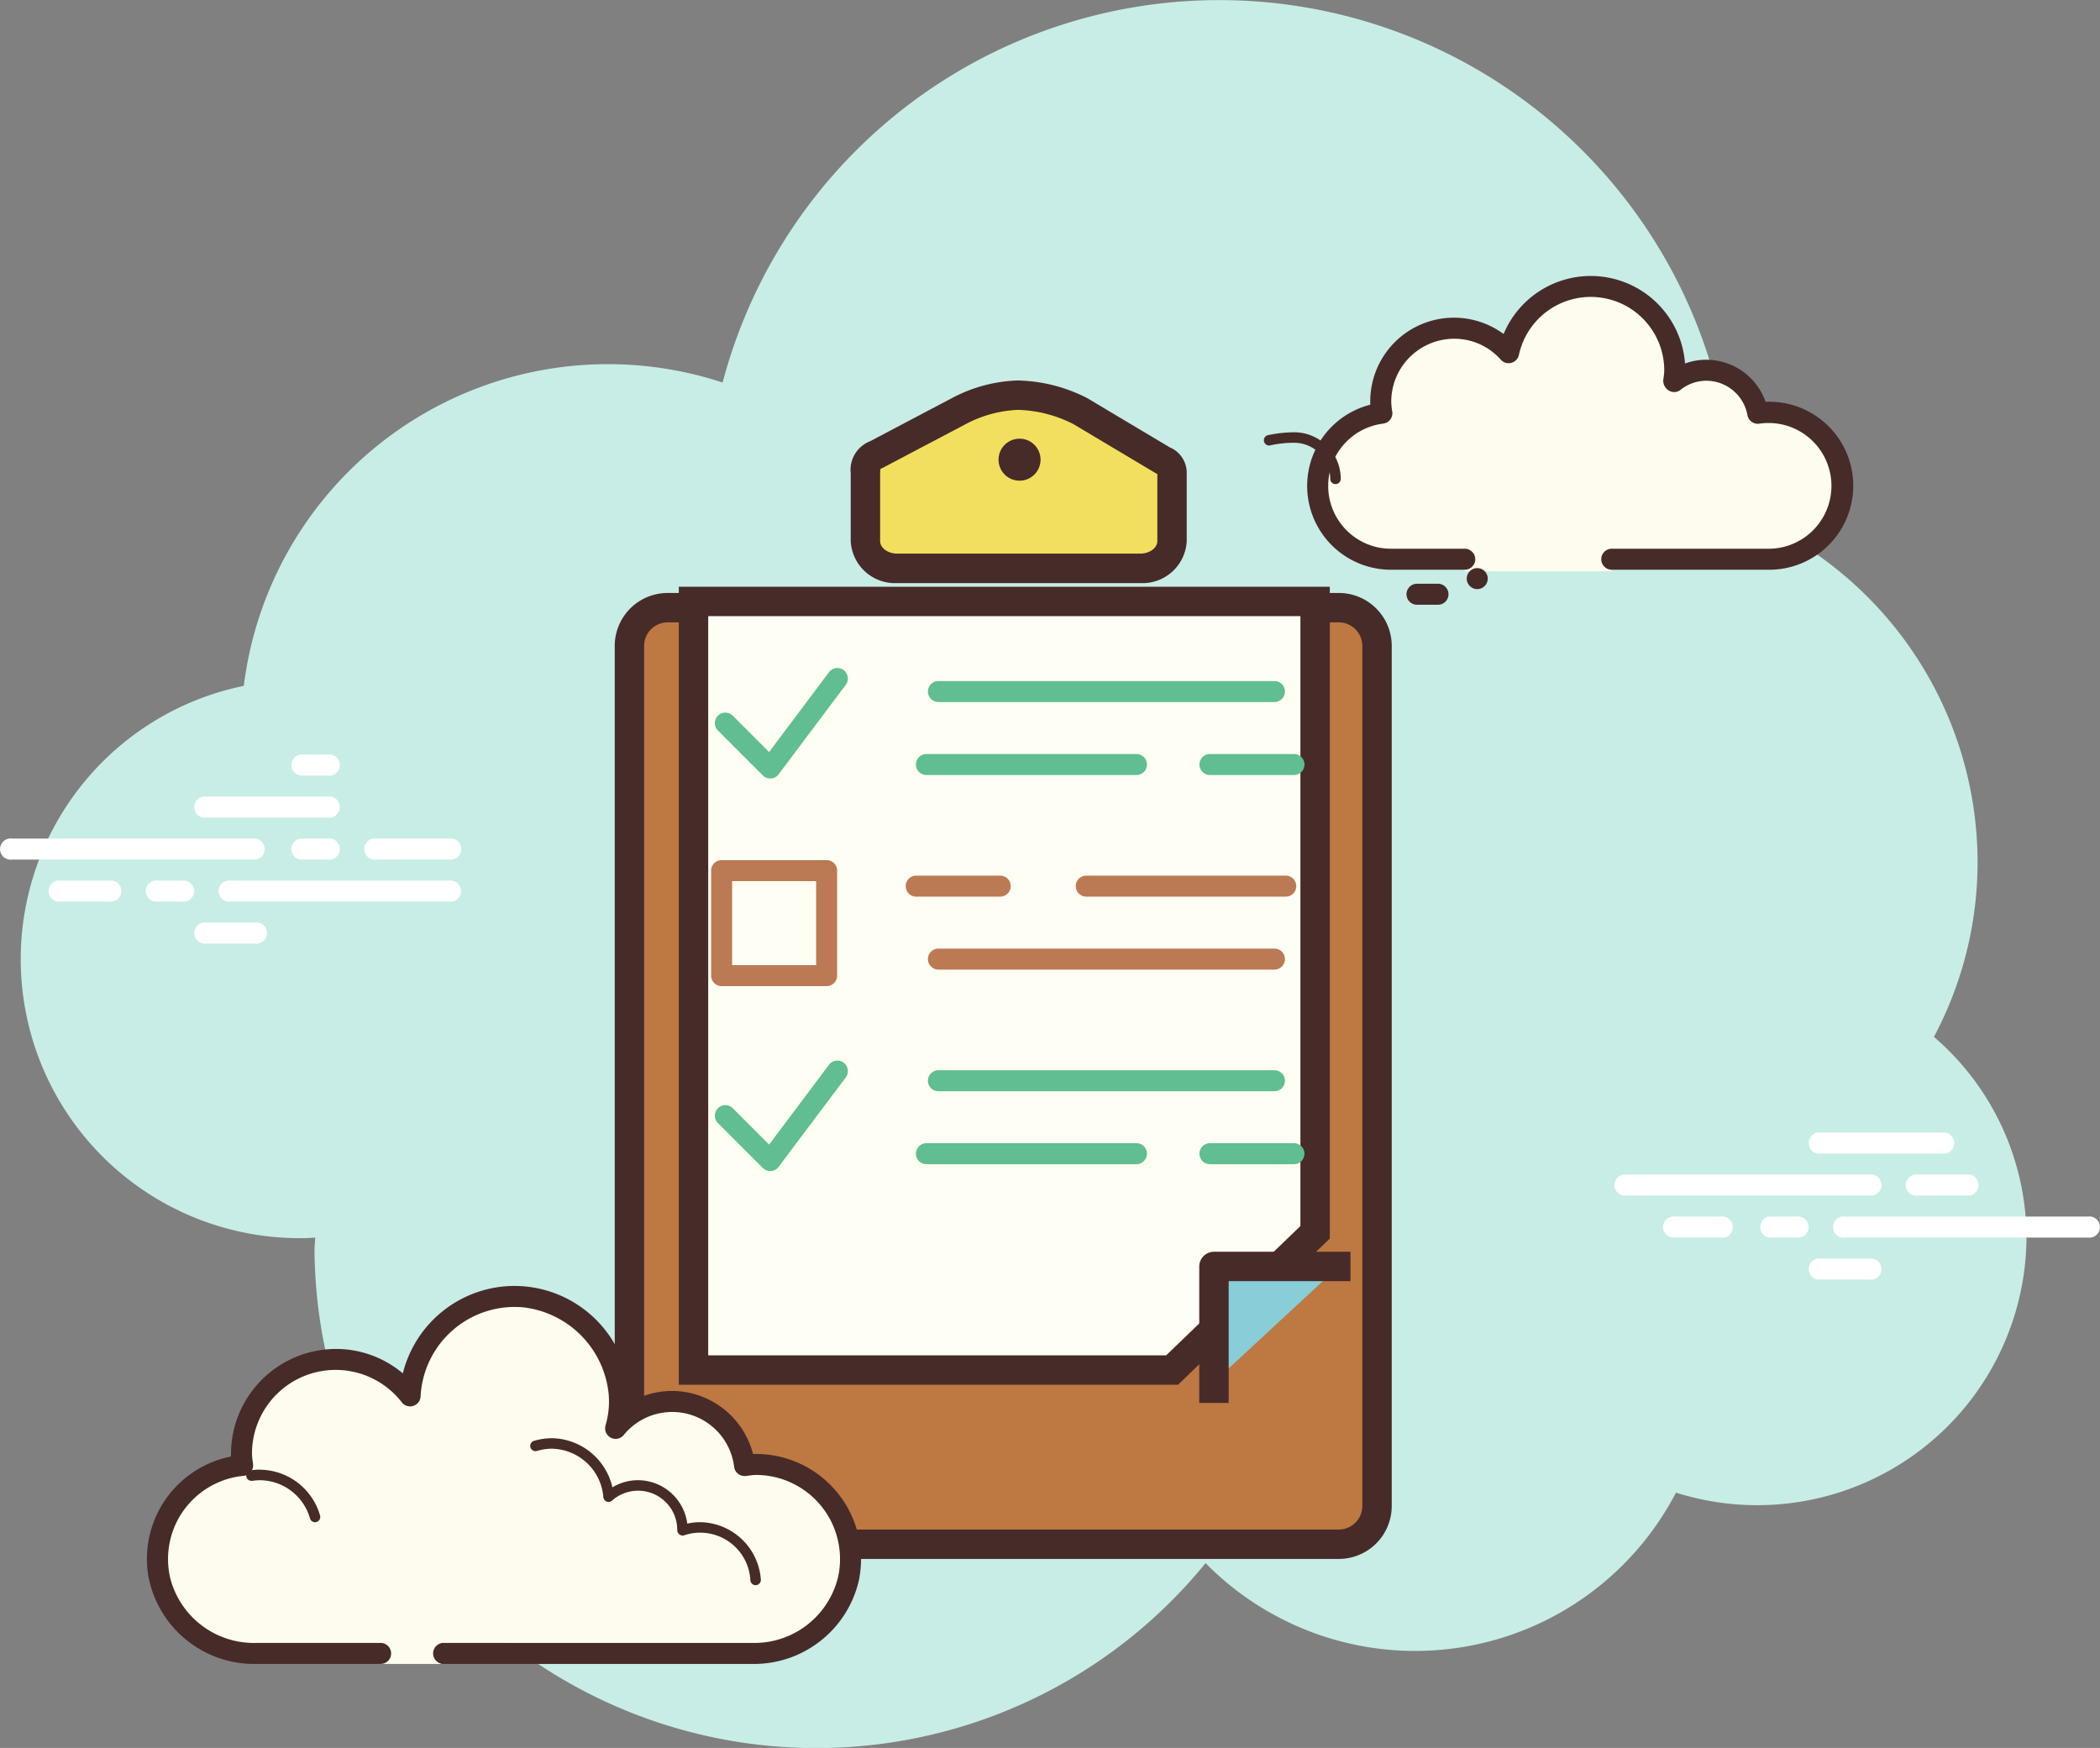
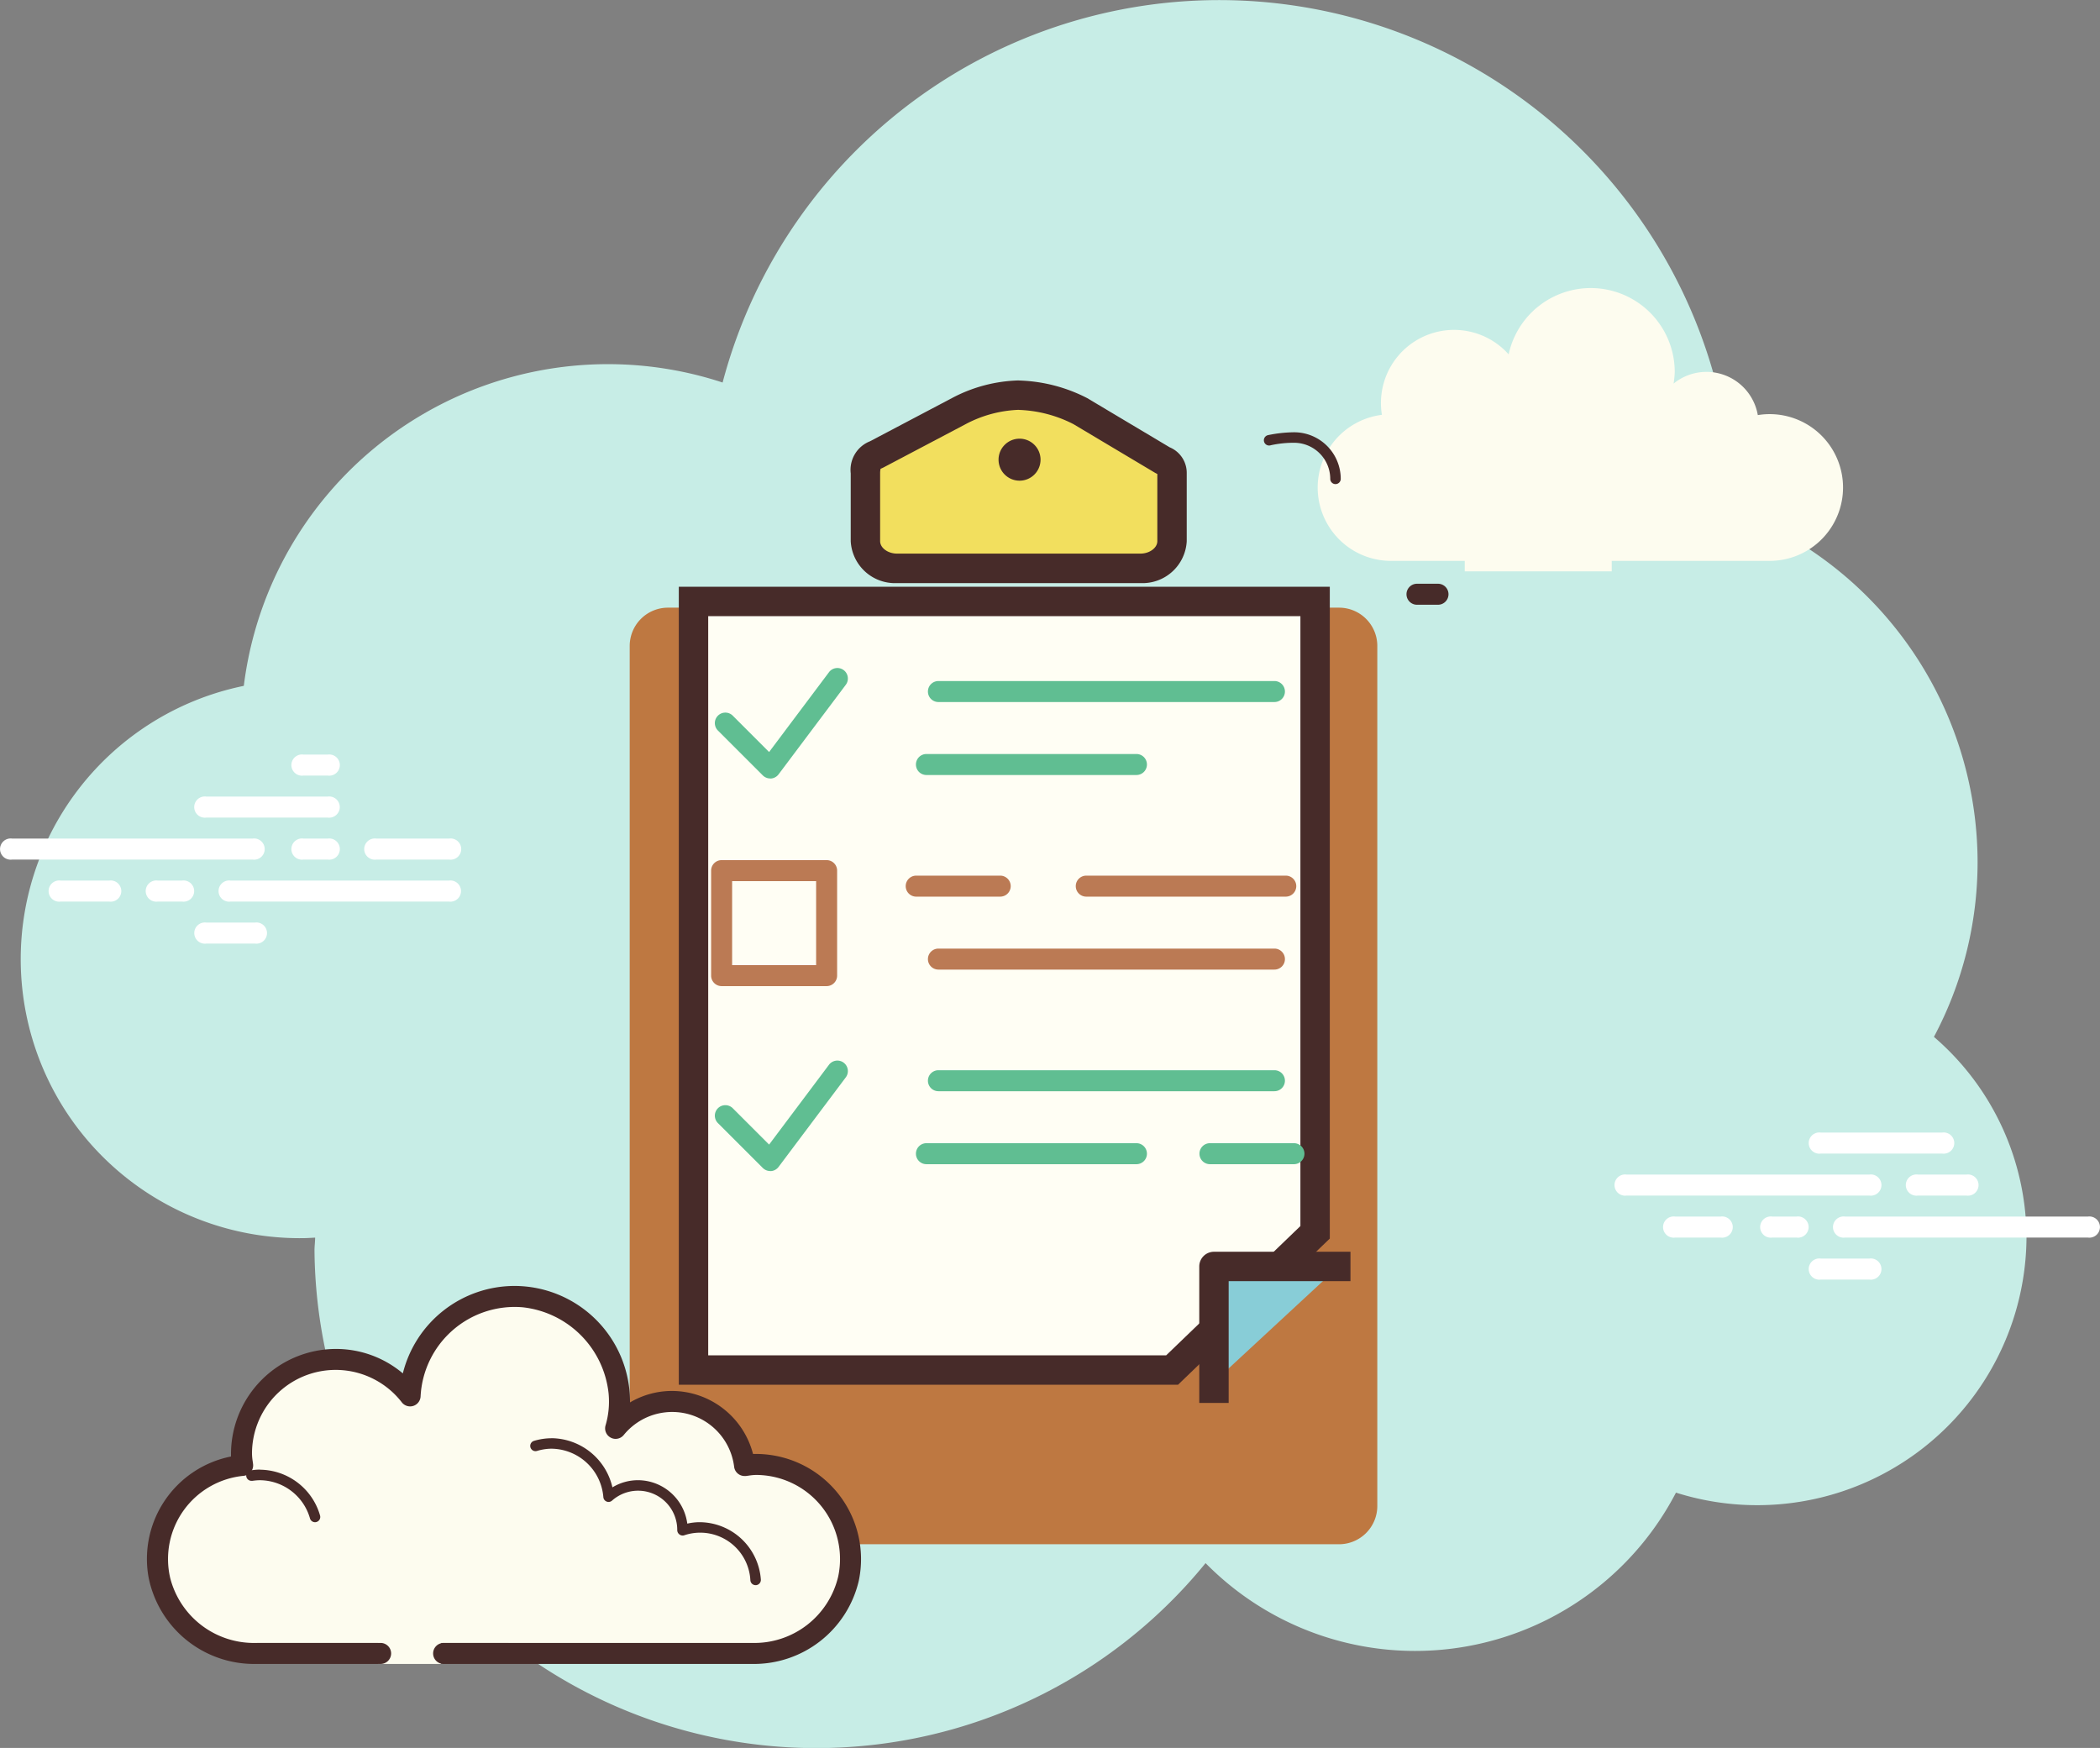
<svg xmlns="http://www.w3.org/2000/svg" width="100" height="83.237" viewBox="0 0 100 83.237">
  <rect x="0" y="0" width="100" height="83.237" fill="#808080" stroke="none" />
  <g id="icons8_survey" transform="translate(-8 -14)">
    <path id="Path_122" data-name="Path 122" d="M100.092,63.376a17.725,17.725,0,0,0,2.079-8.335A17.916,17.916,0,0,0,90.523,38.3c0-.008,0-.016,0-.025A24.463,24.463,0,0,0,42.41,32.216a17.473,17.473,0,0,0-22.8,14.445,13.285,13.285,0,0,0,2.783,26.3c.206,0,.41-.014.613-.025,0,.2-.03.4-.03.6a23.9,23.9,0,0,0,42.432,14.9,14,14,0,0,0,22.4-3.357A12.822,12.822,0,0,0,104.5,72.96,12.638,12.638,0,0,0,100.092,63.376Z" transform="translate(0)" fill="#c7ede6" />
    <path id="Path_123" data-name="Path 123" d="M20.029,48H8.578a.505.505,0,1,1,0-1H20.029a.505.505,0,1,1,0,1Zm3.578,0H22.451a.505.505,0,1,1,0-1h1.156a.505.505,0,1,1,0,1Zm5.77,2H18.983a.505.505,0,1,1,0-1H29.377a.505.505,0,1,1,0,1ZM16.671,50H15.514a.505.505,0,1,1,0-1h1.156a.505.505,0,1,1,0,1ZM13.2,50H10.89a.505.505,0,1,1,0-1H13.2a.505.505,0,1,1,0,1Zm6.936,2H17.827a.505.505,0,1,1,0-1h2.312a.505.505,0,1,1,0,1Zm3.468-9H22.451a.505.505,0,1,0,0,1h1.156a.505.505,0,1,0,0-1Zm0,2h-5.78a.505.505,0,1,0,0,1h5.78a.505.505,0,1,0,0-1Zm5.78,2H25.919a.505.505,0,1,0,0,1h3.468a.505.505,0,1,0,0-1Zm67.63,17H85.457a.505.505,0,1,1,0-1H97.017a.505.505,0,1,1,0,1Zm4.624,0H99.329a.505.505,0,1,1,0-1h2.312a.505.505,0,1,1,0,1Zm5.78,2H95.861a.505.505,0,1,1,0-1h11.561a.505.505,0,1,1,0,1ZM93.549,66H92.393a.505.505,0,1,1,0-1h1.156a.505.505,0,1,1,0,1Zm-3.613,0H87.769a.505.505,0,1,1,0-1h2.168a.505.505,0,1,1,0,1Zm10.549-4h-5.78a.505.505,0,1,1,0-1h5.78a.505.505,0,1,1,0,1Zm-3.468,6H94.705a.505.505,0,1,1,0-1h2.312a.505.505,0,1,1,0,1Z" transform="translate(0 6.933)" fill="#fff" />
    <path id="Path_124" data-name="Path 124" d="M64.25,38.5h-3.5a3.491,3.491,0,0,1-.445-6.955,3.482,3.482,0,0,1,6.035-2.88,4,4,0,0,1,7.91.835,3.95,3.95,0,0,1-.056.558,2.48,2.48,0,0,1,4.011,1.5A3.494,3.494,0,1,1,78.75,38.5h-7.5V39h-7Z" transform="translate(13.5 2.209)" fill="#fdfcef" />
-     <path id="Path_125" data-name="Path 125" d="M62.5,34a.25.25,0,0,0,.25-.25,2.221,2.221,0,0,0-2.218-2.218,6.321,6.321,0,0,0-1.244.136.25.25,0,1,0,.13.482,5.038,5.038,0,0,1,1.113-.118A1.721,1.721,0,0,1,62.25,33.75.25.25,0,0,0,62.5,34Zm6.75,4a.5.5,0,1,0,.5.5A.5.5,0,0,0,69.25,38Z" transform="translate(9.095 3.053)" fill="#472b29" />
-     <path id="Path_126" data-name="Path 126" d="M60.75,39h3.5a.5.5,0,0,0,0-1h-3.5a2.991,2.991,0,0,1-.382-5.959.5.5,0,0,0,.43-.573A3.145,3.145,0,0,1,60.75,31a3,3,0,0,1,3-3,2.958,2.958,0,0,1,2.219,1,.5.5,0,0,0,.86-.231,3.5,3.5,0,0,1,6.921.731,2.888,2.888,0,0,1-.041.418.548.548,0,0,0,.242.54.491.491,0,0,0,.556-.01A1.97,1.97,0,0,1,75.75,30a1.994,1.994,0,0,1,1.963,1.644.5.5,0,0,0,.569.4A2.994,2.994,0,1,1,78.75,38h-7.5a.5.5,0,0,0,0,1h7.5a4,4,0,0,0,0-8c-.059,0-.116,0-.174.006A2.993,2.993,0,0,0,75.75,29a2.907,2.907,0,0,0-1.011.18A4.5,4.5,0,0,0,66.1,27.774,3.986,3.986,0,0,0,59.75,31c0,.048,0,.095,0,.142a3.991,3.991,0,0,0,1,7.858Z" transform="translate(13.5 2.131)" fill="#472b29" />
+     <path id="Path_125" data-name="Path 125" d="M62.5,34a.25.25,0,0,0,.25-.25,2.221,2.221,0,0,0-2.218-2.218,6.321,6.321,0,0,0-1.244.136.25.25,0,1,0,.13.482,5.038,5.038,0,0,1,1.113-.118A1.721,1.721,0,0,1,62.25,33.75.25.25,0,0,0,62.5,34Zm6.75,4A.5.5,0,0,0,69.25,38Z" transform="translate(9.095 3.053)" fill="#472b29" />
    <path id="Path_127" data-name="Path 127" d="M66.25,38h1a.5.5,0,0,1,0,1h-1a.5.5,0,0,1,0-1Z" transform="translate(9.226 3.798)" fill="#472b29" />
    <path id="Path_128" data-name="Path 128" d="M33.521,76.3A1.823,1.823,0,0,1,31.7,74.479V33.521A1.823,1.823,0,0,1,33.521,31.7H65.478A1.823,1.823,0,0,1,67.3,33.521V74.478A1.823,1.823,0,0,1,65.478,76.3H33.521Z" transform="translate(6.286 11.237)" fill="#be7841" />
-     <path id="Path_129" data-name="Path 129" d="M65.478,32.4A1.123,1.123,0,0,1,66.6,33.522V74.478A1.123,1.123,0,0,1,65.478,75.6H33.522A1.123,1.123,0,0,1,32.4,74.478V33.522A1.123,1.123,0,0,1,33.522,32.4H65.478m0-1.4H33.522A2.522,2.522,0,0,0,31,33.522V74.478A2.522,2.522,0,0,0,33.522,77H65.478A2.522,2.522,0,0,0,68,74.478V33.522A2.522,2.522,0,0,0,65.478,31Z" transform="translate(6.273 11.237)" fill="#472b29" />
    <g id="Group_49" data-name="Group 49" transform="translate(40.324 41.94)">
      <path id="Path_130" data-name="Path 130" d="M34.7,72.3V35.7H64.3V65.742L57.491,72.3Z" transform="translate(-34 -35)" fill="#fffef4" />
      <path id="Path_131" data-name="Path 131" d="M63.6,36.4V65.445L57.209,71.6H35.4V36.4H63.6M65,35H34V73H57.774L65,66.04V35Z" transform="translate(-34 -35)" fill="#472b29" />
    </g>
    <g id="Group_50" data-name="Group 50" transform="translate(66.253 74.681)">
      <path id="Path_132" data-name="Path 132" d="M63.062,66,58,70.688,57.967,66Z" transform="translate(-57.967 -66)" fill="#88cdd7" />
    </g>
    <g id="Group_51" data-name="Group 51" transform="translate(48.511 32.12)">
      <path id="Path_133" data-name="Path 133" d="M44.208,38.3A1.415,1.415,0,0,1,42.7,37.007V33.774c0-.712.33-.822.438-.858a.742.742,0,0,0,.1-.045l3.907-2.059a6.443,6.443,0,0,1,2.86-.759,6.888,6.888,0,0,1,2.952.772l3.866,2.309a.653.653,0,0,0,.1.05.638.638,0,0,1,.368.59v3.233A1.415,1.415,0,0,1,55.79,38.3H44.208Z" transform="translate(-42 -29.353)" fill="#f2df5e" />
      <path id="Path_134" data-name="Path 134" d="M50.011,30.753a6.139,6.139,0,0,1,2.594.677l3.865,2.305a1.233,1.233,0,0,0,.13.068v3.2c0,.321-.37.593-.808.593H44.208c-.438,0-.808-.272-.808-.593V33.773a.919.919,0,0,1,.022-.217c.05-.02.1-.042.147-.067l3.87-2.04a5.819,5.819,0,0,1,2.572-.7m0-1.4a7.147,7.147,0,0,0-3.187.839l-3.907,2.059A1.462,1.462,0,0,0,42,33.773v3.233A2.109,2.109,0,0,0,44.208,39H55.791A2.109,2.109,0,0,0,58,37.007V33.774a1.319,1.319,0,0,0-.813-1.241l-3.925-2.341a7.541,7.541,0,0,0-3.251-.839Z" transform="translate(-42 -29.353)" fill="#472b29" />
    </g>
    <g id="Group_52" data-name="Group 52" transform="translate(55.55 34.89)">
      <path id="Path_135" data-name="Path 135" d="M50,32a1,1,0,1,0,1,1A1,1,0,0,0,50,32Z" transform="translate(-49 -32)" fill="#472b29" />
    </g>
    <g id="Group_53" data-name="Group 53" transform="translate(65.108 73.609)">
      <path id="Path_136" data-name="Path 136" d="M58.2,72H56.8V65.5a.7.7,0,0,1,.7-.7H64v1.4H58.2Z" transform="translate(-56.8 -64.8)" fill="#472b29" />
    </g>
    <g id="Group_54" data-name="Group 54" transform="translate(15 75.237)">
      <path id="Path_137" data-name="Path 137" d="M26,81H20.25c-2.485.75-4.5-1.265-4.5-3.75a4.484,4.484,0,0,1,4.055-4.455,4.451,4.451,0,0,1-.055-.545,4.484,4.484,0,0,1,8.027-2.764,4.989,4.989,0,1,1,9.786,1.546,3.473,3.473,0,0,1,6.142,1.773,4.45,4.45,0,0,1,.545-.055,4.5,4.5,0,0,1,4.5,4.5c0,2.485-2.015,4.5-4.5,3.75H29v1H26Z" transform="translate(-15 -64)" fill="#fdfcef" />
      <path id="Path_138" data-name="Path 138" d="M32.5,64A5.506,5.506,0,0,1,38,69.5v.047A3.933,3.933,0,0,1,40,69a4,4,0,0,1,3.858,3c.047,0,.094,0,.142,0a5.009,5.009,0,0,1,4.893,6.047A5.13,5.13,0,0,1,43.8,82H29.125a.5.5,0,0,1,0-1H43.843a4.1,4.1,0,0,0,4.071-3.163A4.006,4.006,0,0,0,44,73a2.587,2.587,0,0,0-.343.032l-.141.019a.431.431,0,0,1-.062,0,.5.5,0,0,1-.495-.437A2.973,2.973,0,0,0,37.7,71.1a.5.5,0,0,1-.386.182.486.486,0,0,1-.228-.056.5.5,0,0,1-.254-.573,4,4,0,0,0,.147-1.549,4.615,4.615,0,0,0-4.092-4.088,4.488,4.488,0,0,0-4.859,4.246.5.5,0,0,1-.893.282A3.984,3.984,0,0,0,20,72a2.587,2.587,0,0,0,.032.343l.019.141a.5.5,0,0,1-.446.558,3.98,3.98,0,0,0-3.5,4.865A4.112,4.112,0,0,0,20.173,81h5.952a.5.5,0,0,1,0,1H20.187a5.124,5.124,0,0,1-5.115-4.138A4.973,4.973,0,0,1,19,72.122c0-.04,0-.081,0-.122a5.006,5.006,0,0,1,5-5,4.932,4.932,0,0,1,3.183,1.164A5.486,5.486,0,0,1,32.5,64Z" transform="translate(-15 -64)" fill="#472b29" />
      <path id="Path_139" data-name="Path 139" d="M34.25,71.25a3.009,3.009,0,0,1,2.913,2.341,2.344,2.344,0,0,1,1.212-.341,2.377,2.377,0,0,1,2.353,2.068,2.69,2.69,0,0,1,.585-.068,2.94,2.94,0,0,1,2.918,2.732.251.251,0,0,1-.232.267h-.018a.25.25,0,0,1-.249-.232,2.391,2.391,0,0,0-3.157-2.141.222.222,0,0,1-.067.01.261.261,0,0,1-.258-.263,1.865,1.865,0,0,0-3.106-1.4.252.252,0,0,1-.165.063.231.231,0,0,1-.093-.019.247.247,0,0,1-.155-.212,2.507,2.507,0,0,0-2.479-2.305,2.464,2.464,0,0,0-.682.107.242.242,0,0,1-.07.01.25.25,0,0,1-.067-.491,2.984,2.984,0,0,1,.817-.124Zm-13.883,1.5a3.007,3.007,0,0,1,2.874,2.182.25.25,0,0,1-.172.309.233.233,0,0,1-.068.01.25.25,0,0,1-.24-.182,2.5,2.5,0,0,0-2.393-1.818,2.558,2.558,0,0,0-.342.029.207.207,0,0,1-.035,0,.25.25,0,0,1-.032-.5,2.879,2.879,0,0,1,.408-.035Z" transform="translate(-15 -64)" fill="#472b29" />
    </g>
    <g id="Group_55" data-name="Group 55" transform="translate(52.187 64.964)">
      <path id="Path_140" data-name="Path 140" d="M61.5,59h-16a.5.5,0,0,1,0-1h16a.5.5,0,0,1,0,1Z" transform="translate(-45 -58)" fill="#60be92" />
    </g>
    <g id="Group_56" data-name="Group 56" transform="translate(52.187 59.172)">
      <path id="Path_141" data-name="Path 141" d="M61.5,54h-16a.5.5,0,0,1,0-1h16a.5.5,0,0,1,0,1Z" transform="translate(-45 -53)" fill="#bb7a54" />
    </g>
    <g id="Group_57" data-name="Group 57" transform="translate(59.226 55.698)">
      <path id="Path_142" data-name="Path 142" d="M61.5,51H52a.5.5,0,1,1,0-1h9.5a.5.5,0,0,1,0,1Z" transform="translate(-51.499 -50)" fill="#bb7a54" />
    </g>
    <g id="Group_58" data-name="Group 58" transform="translate(51.616 68.439)">
      <path id="Path_143" data-name="Path 143" d="M55.5,62h-10a.5.5,0,0,1,0-1h10a.5.5,0,0,1,0,1Z" transform="translate(-45 -61)" fill="#60be92" />
    </g>
    <g id="Group_59" data-name="Group 59" transform="translate(65.117 68.439)">
      <path id="Path_144" data-name="Path 144" d="M61.5,62h-4a.5.5,0,0,1,0-1h4a.5.5,0,0,1,0,1Z" transform="translate(-57 -61)" fill="#60be92" />
    </g>
    <g id="Group_60" data-name="Group 60" transform="translate(51.129 55.698)">
      <path id="Path_145" data-name="Path 145" d="M49.5,51h-4a.5.5,0,0,1,0-1h4a.5.5,0,0,1,0,1Z" transform="translate(-45 -50)" fill="#bb7a54" />
    </g>
    <g id="Group_61" data-name="Group 61" transform="translate(42.047 64.503)">
      <path id="Path_146" data-name="Path 146" d="M39.771,62.487a.505.505,0,0,1-.354-.146L37.286,60.21a.5.5,0,1,1,.707-.707l1.724,1.724,2.851-3.8a.5.5,0,0,1,.8.6l-3.2,4.263a.5.5,0,0,1-.365.2Z" transform="translate(-37.14 -57.225)" fill="#60be92" />
    </g>
    <g id="Group_62" data-name="Group 62" transform="translate(52.187 46.431)">
      <path id="Path_147" data-name="Path 147" d="M61.5,43h-16a.5.5,0,0,1,0-1h16a.5.5,0,0,1,0,1Z" transform="translate(-45 -42)" fill="#60be92" />
    </g>
    <g id="Group_63" data-name="Group 63" transform="translate(51.616 49.906)">
      <path id="Path_148" data-name="Path 148" d="M55.5,46h-10a.5.5,0,0,1,0-1h10a.5.5,0,0,1,0,1Z" transform="translate(-45 -45)" fill="#60be92" />
    </g>
    <g id="Group_64" data-name="Group 64" transform="translate(65.117 49.906)">
-       <path id="Path_149" data-name="Path 149" d="M61.5,46h-4a.5.5,0,0,1,0-1h4a.5.5,0,0,1,0,1Z" transform="translate(-57 -45)" fill="#60be92" />
-     </g>
+       </g>
    <g id="Group_65" data-name="Group 65" transform="translate(42.047 45.81)">
      <path id="Path_150" data-name="Path 150" d="M39.771,46.487a.505.505,0,0,1-.354-.146L37.286,44.21a.5.5,0,1,1,.707-.707l1.724,1.724,2.851-3.8a.5.5,0,0,1,.8.6l-3.2,4.263a.5.5,0,0,1-.365.2Z" transform="translate(-37.14 -41.226)" fill="#60be92" />
    </g>
    <g id="Group_66" data-name="Group 66" transform="translate(41.863 54.959)">
      <path id="Path_151" data-name="Path 151" d="M42.5,55h-5a.5.5,0,0,1-.5-.5v-5a.5.5,0,0,1,.5-.5h5a.5.5,0,0,1,.5.5v5A.5.5,0,0,1,42.5,55ZM38,54h4V50H38Z" transform="translate(-37 -49)" fill="#bb7a54" />
    </g>
  </g>
</svg>